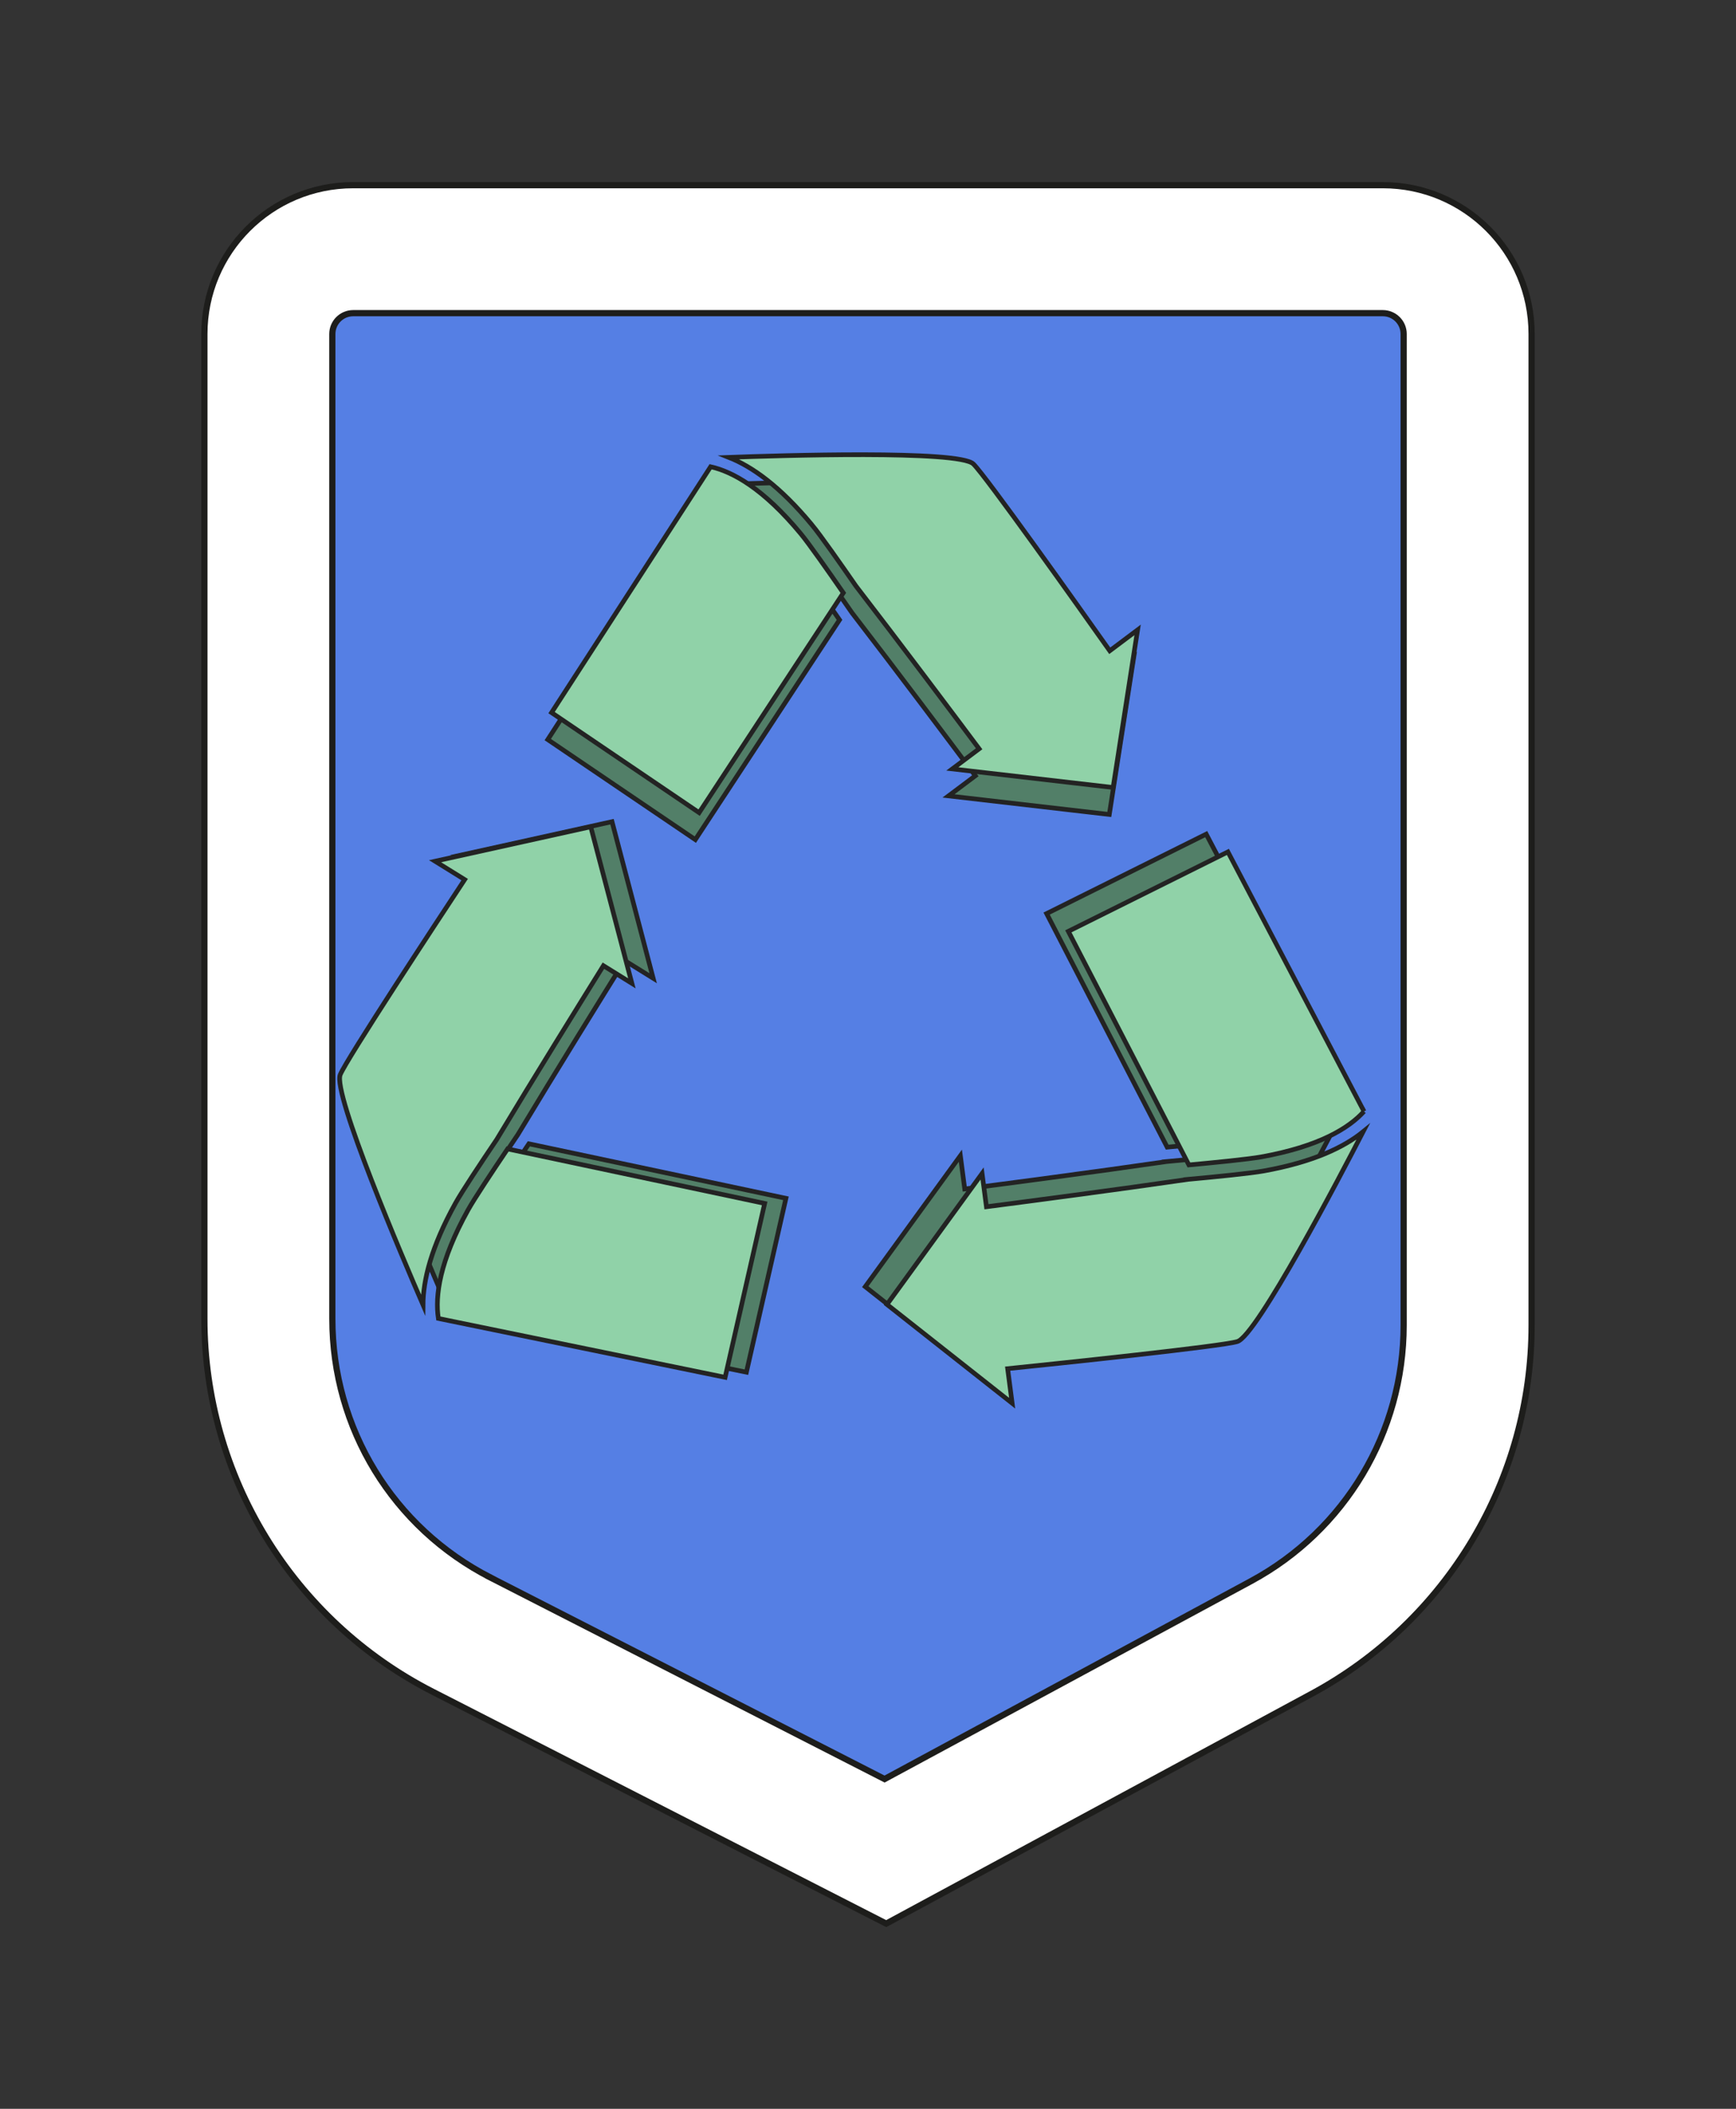
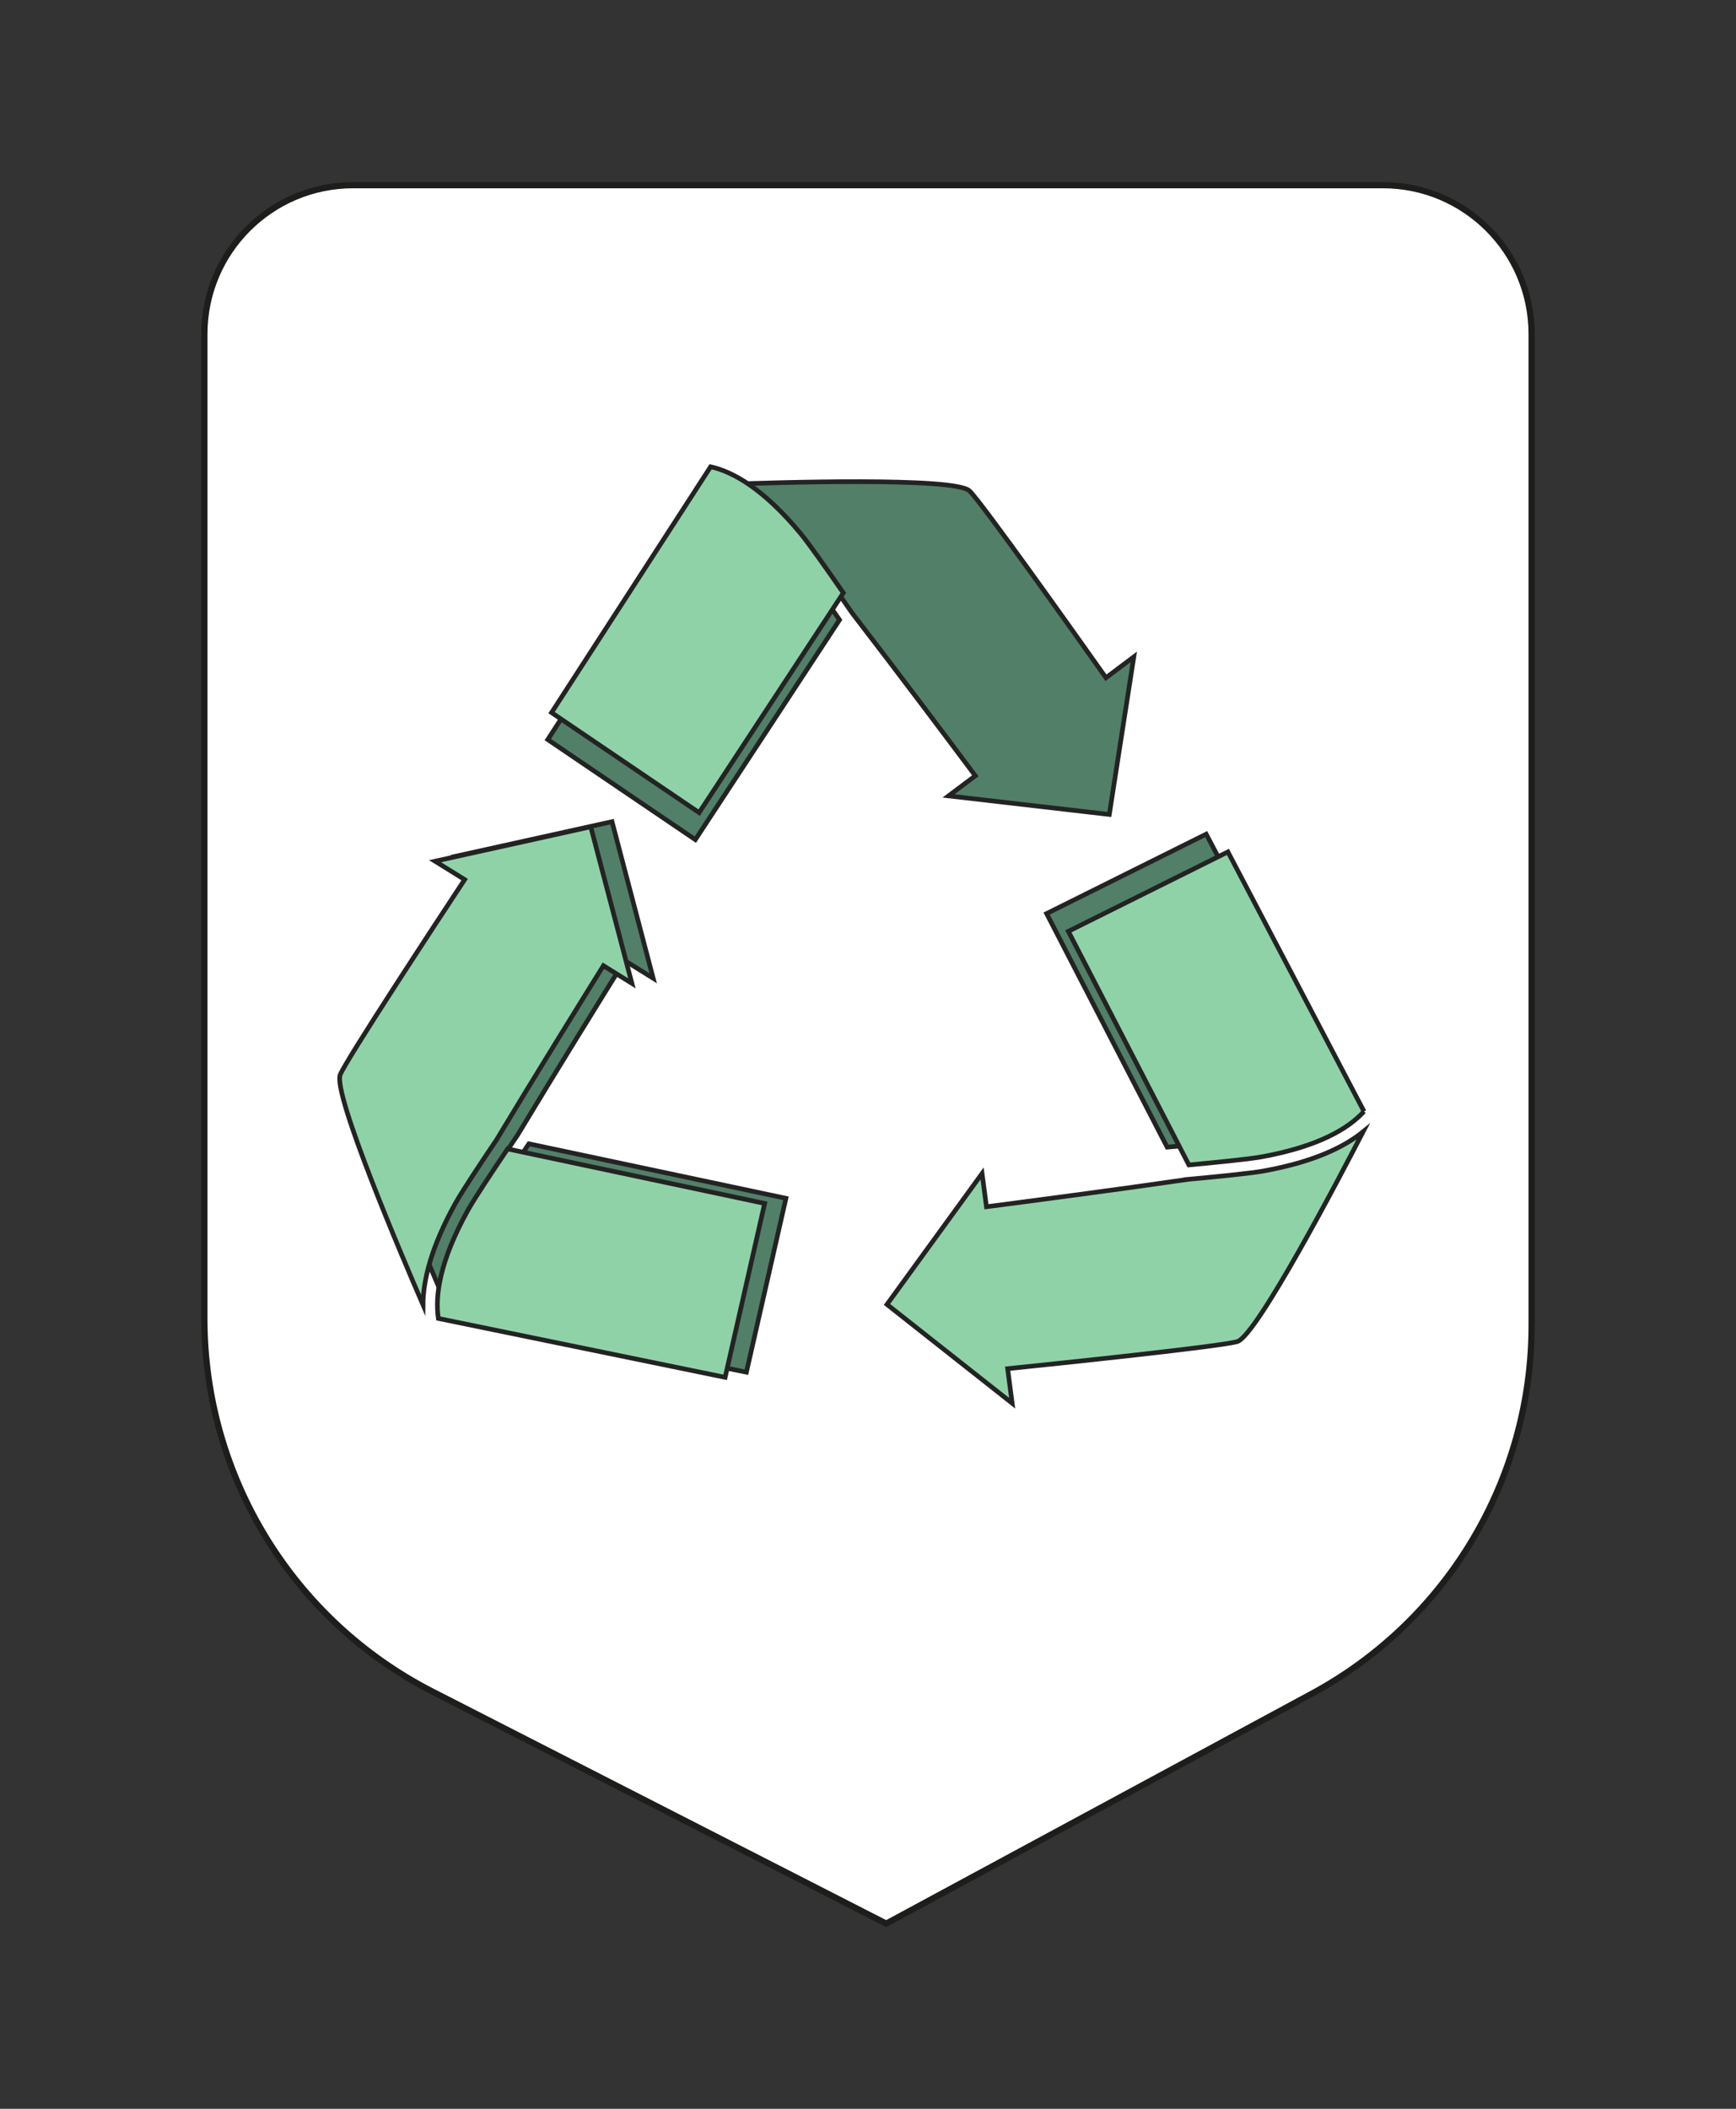
<svg xmlns="http://www.w3.org/2000/svg" id="Calque_2" width="280" height="340" viewBox="0 0 280 340">
  <rect x="0" y="0" width="280" height="340" fill="#333333" stroke="none" />
  <path d="m223.042,29.857H56.958c-13.25,0-23.991,10.741-23.991,23.991v158.763c0,25.363,14.212,48.587,36.796,60.131l73.176,37.401,68.65-37.069c21.835-11.79,35.444-34.606,35.444-59.42V53.848c0-13.25-10.741-23.991-23.991-23.991Z" style="fill:#fff; stroke:#1d1d1b; stroke-miterlimit:10;" />
-   <path d="m79.155,254.367c-15.761-8.056-25.552-24.056-25.552-41.756V53.848c0-1.85,1.504-3.355,3.354-3.355h166.085c1.85,0,3.354,1.505,3.354,3.355v159.806c0,17.253-9.431,33.065-24.614,41.264l-59.108,31.916-63.52-32.466Z" style="fill:#557fe4; stroke:#1d1d1b; stroke-miterlimit:10;" />
  <path d="m114.004,79.602l-25.655,39.64,23.799,16.132,23.259-35.434c-2.435-3.519-5.54-7.939-6.857-9.531-6.035-7.287-10.967-10.005-14.546-10.807Z" style="fill:#527f68; stroke:#232323; stroke-linecap:round; stroke-miterlimit:10; stroke-width:.75px;" />
  <path d="m130.321,88.942c1.406,1.698,4.639,6.306,7.113,9.884,7.212,9.345,16.112,21.214,19.878,26.253l-4.322,3.242,25.93,2.995,3.952-25.411-4.493,3.369c-4.871-6.884-20.076-28.291-22.003-30.125-2.359-2.271-31.463-1.353-39.435-1.057,3.693,1.457,8.209,4.608,13.38,10.85Z" style="fill:#527f68; stroke:#232323; stroke-linecap:round; stroke-miterlimit:10; stroke-width:.75px;" />
  <path d="m114.617,75.253l-25.655,39.64,23.799,16.132,23.259-35.434c-2.435-3.519-5.54-7.939-6.857-9.531-6.035-7.287-10.967-10.005-14.546-10.807Z" style="fill:#90d2a8; stroke:#232323; stroke-linecap:round; stroke-miterlimit:10; stroke-width:.75px;" />
-   <path d="m130.934,84.593c1.406,1.698,4.639,6.306,7.113,9.884,7.212,9.345,16.112,21.214,19.878,26.253l-4.322,3.242,25.93,2.995,3.952-25.411-4.493,3.369c-4.871-6.884-20.076-28.291-22.003-30.125-2.359-2.271-31.463-1.353-39.435-1.057,3.693,1.457,8.209,4.608,13.38,10.85Z" style="fill:#90d2a8; stroke:#232323; stroke-linecap:round; stroke-miterlimit:10; stroke-width:.75px;" />
  <path d="m216.499,176.329l-21.949-41.844-25.739,12.81,19.444,37.661c4.261-.393,9.636-.927,11.67-1.294,9.325-1.681,14.118-4.621,16.574-7.334Z" style="fill:#527f68; stroke:#232323; stroke-linecap:round; stroke-miterlimit:10; stroke-width:.75px;" />
-   <path d="m188.196,187.272c-11.674,1.692-26.359,3.618-32.595,4.429l-.702-5.365-15.341,21.114,20.191,15.924-.728-5.569c8.377-.864,34.503-3.591,37.047-4.373,3.138-.944,16.637-26.751,20.29-33.835-3.082,2.502-8.046,4.889-16.025,6.328-2.175.392-7.801.949-12.137,1.346Z" style="fill:#527f68; stroke:#232323; stroke-linecap:round; stroke-miterlimit:10; stroke-width:.75px;" />
  <path d="m220,179.193l-21.949-41.844-25.739,12.81,19.444,37.661c4.261-.393,9.636-.927,11.67-1.294,9.325-1.681,14.118-4.621,16.574-7.334Z" style="fill:#90d2a8; stroke:#232323; stroke-linecap:round; stroke-miterlimit:10; stroke-width:.75px;" />
  <path d="m191.698,190.137c-11.674,1.692-26.359,3.618-32.595,4.429l-.702-5.365-15.341,21.114,20.191,15.924-.728-5.569c8.377-.864,34.503-3.591,37.047-4.373,3.138-.944,16.637-26.751,20.29-33.835-3.082,2.502-8.046,4.889-16.025,6.328-2.175.392-7.801.949-12.137,1.346Z" style="fill:#90d2a8; stroke:#232323; stroke-linecap:round; stroke-miterlimit:10; stroke-width:.75px;" />
  <path d="m78.915,194.268c-4.594,8.271-5.334,13.852-4.781,17.479l46.254,9.493,6.377-28.036-41.463-8.79c-2.394,3.548-5.384,8.048-6.387,9.855Z" style="fill:#527f68; stroke:#232323; stroke-linecap:round; stroke-miterlimit:10; stroke-width:.75px;" />
  <path d="m83.534,182.919c6.084-10.112,13.897-22.706,17.221-28.047l4.595,2.85-6.637-25.245-25.109,5.552,4.773,2.961c-4.641,7.037-19.064,28.985-20.068,31.448-1.258,3.023,10.172,29.793,13.35,37.117.016-3.97,1.31-9.321,5.245-16.404,1.071-1.929,4.194-6.625,6.63-10.231Z" style="fill:#527f68; stroke:#232323; stroke-linecap:round; stroke-miterlimit:10; stroke-width:.75px;" />
  <path d="m75.484,195.093c-4.594,8.271-5.334,13.852-4.781,17.479l46.254,9.493,6.377-28.036-41.463-8.79c-2.394,3.548-5.384,8.048-6.387,9.855Z" style="fill:#90d2a8; stroke:#232323; stroke-linecap:round; stroke-miterlimit:10; stroke-width:.75px;" />
  <path d="m80.103,183.744c6.084-10.112,13.897-22.706,17.221-28.047l4.595,2.85-6.637-25.245-25.109,5.552,4.773,2.961c-4.641,7.037-19.064,28.985-20.068,31.448-1.258,3.023,10.172,29.793,13.35,37.117.016-3.97,1.31-9.321,5.245-16.404,1.071-1.929,4.194-6.625,6.63-10.231Z" style="fill:#90d2a8; stroke:#232323; stroke-linecap:round; stroke-miterlimit:10; stroke-width:.75px;" />
  <ellipse cx="565.702" cy="568.592" rx="165.083" ry="252.902" style="fill:none; stroke:#232323; stroke-miterlimit:10; stroke-width:.75px;" />
</svg>